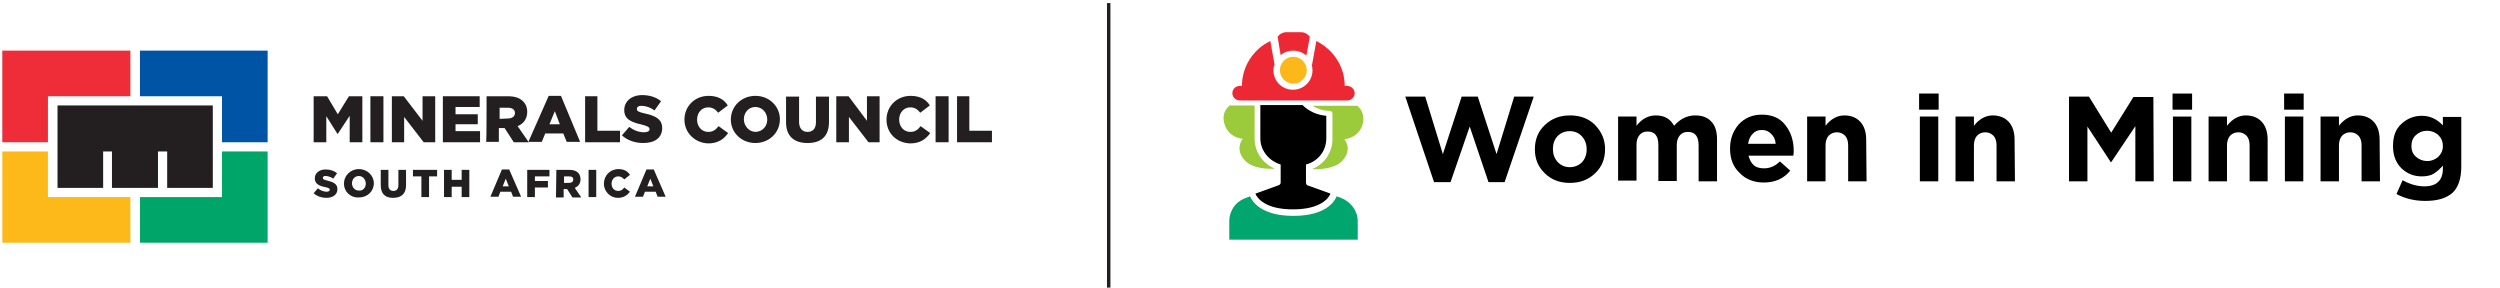
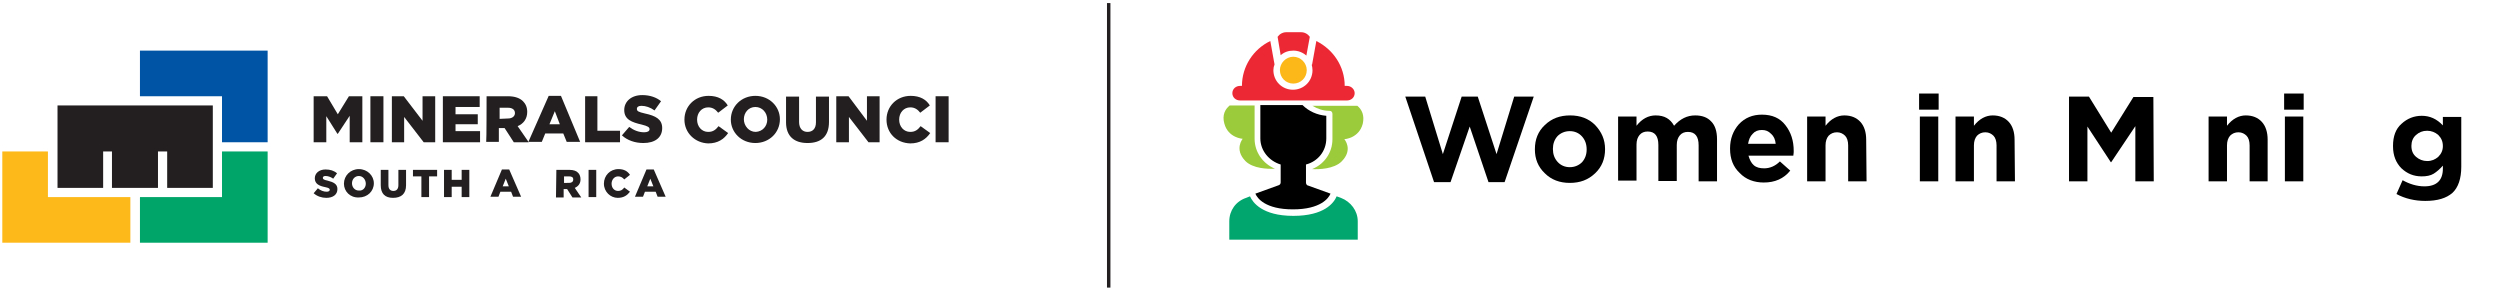
<svg xmlns="http://www.w3.org/2000/svg" version="1.1" id="Layer_1" x="0px" y="0px" viewBox="0 0 652 75" style="enable-background:new 0 0 652 75;" xml:space="preserve">
  <style type="text/css">
	.st0{fill:#231F20;}
	.st1{fill:#0054A6;}
	.st2{fill:#EE2D38;}
	.st3{fill:#FDB91A;}
	.st4{fill:#00A669;}
	.st5{fill:#00A66D;}
	.st6{fill:#ED2835;}
	.st7{fill:#FCB819;}
	.st8{fill:#9BCA3B;}
</style>
  <g>
    <g>
      <polygon class="st0" points="15,27.5 15,49 26.9,49 26.9,39.5 29.2,39.5 29.2,49 41.2,49 41.2,39.5 43.6,39.5 43.6,49 55.5,49     55.5,27.5   " />
      <polygon class="st1" points="57.9,37.1 69.8,37.1 69.8,13.2 36.5,13.2 36.5,25.1 57.9,25.1   " />
-       <polygon class="st2" points="0.6,13.2 0.6,37.1 12.5,37.1 12.5,25.1 34,25.1 34,13.2   " />
      <polygon class="st3" points="0.6,39.5 0.6,63.3 34,63.3 34,51.4 12.5,51.4 12.5,39.5   " />
      <polygon class="st4" points="36.5,51.4 36.5,63.3 69.8,63.3 69.8,39.5 57.9,39.5 57.9,51.4   " />
    </g>
    <polygon class="st0" points="81.8,25.1 85.3,25.1 88.1,29.8 91,25.1 94.5,25.1 94.5,37.1 91.2,37.1 91.2,30.2 88.1,34.9 88,34.9    85.1,30.3 85.1,37.1 81.8,37.1  " />
    <rect x="96.6" y="25.1" class="st0" width="3.4" height="12" />
    <polygon class="st0" points="102.2,25.1 105.3,25.1 110.2,31.5 110.2,25.1 113.5,25.1 113.5,37.1 110.5,37.1 105.4,30.5    105.4,37.1 102.2,37.1  " />
    <polygon class="st0" points="115.5,25.1 125.1,25.1 125.1,27.9 118.8,27.9 118.8,29.8 124.6,29.8 124.6,32.4 118.8,32.4    118.8,34.2 125.2,34.2 125.2,37.1 115.5,37.1  " />
    <path class="st0" d="M126.9,25.1h5.6c1.8,0,3.1,0.5,3.9,1.3c0.7,0.7,1.1,1.6,1.1,2.8l0,0c0,1.8-1,3.1-2.5,3.7l2.9,4.2h-3.9   l-2.4-3.7h-1.5V37h-3.3C126.9,37,126.9,25.1,126.9,25.1z M132.5,30.9c1.1,0,1.8-0.6,1.8-1.4l0,0c0-0.9-0.7-1.4-1.8-1.4h-2.2V31   L132.5,30.9L132.5,30.9z" />
    <path class="st0" d="M143.1,25h3.2l5,12h-3.5l-0.9-2.2h-4.7l-0.9,2.2h-3.5L143.1,25z M146,32.4l-1.3-3.4l-1.4,3.4H146z" />
    <polygon class="st0" points="152.6,25.1 155.8,25.1 155.8,34.1 161.7,34.1 161.7,37.1 152.6,37.1  " />
    <path class="st0" d="M162.2,35.3l1.9-2.2c1.2,0.9,2.5,1.4,3.9,1.4c0.9,0,1.4-0.3,1.4-0.8l0,0c0-0.5-0.4-0.8-2-1.2   c-2.6-0.6-4.6-1.3-4.6-3.8l0,0c0-2.2,1.8-3.9,4.7-3.9c2,0,3.7,0.6,4.9,1.6l-1.7,2.4c-1.1-0.8-2.3-1.2-3.4-1.2   c-0.8,0-1.2,0.3-1.2,0.8l0,0c0,0.6,0.4,0.8,2.1,1.2c2.8,0.6,4.5,1.5,4.5,3.8l0,0c0,2.5-1.9,3.9-4.9,3.9   C165.6,37.3,163.6,36.6,162.2,35.3" />
    <path class="st0" d="M178.5,31.2L178.5,31.2c0-3.5,2.7-6.2,6.3-6.2c2.5,0,4.1,1,5,2.5l-2.5,1.9c-0.7-0.9-1.5-1.4-2.6-1.4   c-1.7,0-2.9,1.4-2.9,3.2l0,0c0,1.8,1.2,3.2,2.9,3.2c1.3,0,2-0.6,2.7-1.5l2.5,1.8c-1.1,1.6-2.7,2.7-5.2,2.7   C181.3,37.3,178.5,34.7,178.5,31.2" />
    <path class="st0" d="M190.6,31.2L190.6,31.2c0-3.5,2.8-6.2,6.4-6.2c3.7,0,6.4,2.8,6.4,6.1l0,0c0,3.5-2.8,6.2-6.4,6.2   C193.3,37.3,190.6,34.5,190.6,31.2 M200.1,31.2L200.1,31.2c0-1.8-1.3-3.3-3.1-3.3s-3,1.5-3,3.2l0,0c0,1.7,1.3,3.3,3.1,3.3   C198.9,34.3,200.1,32.9,200.1,31.2" />
    <path class="st0" d="M205,31.9v-6.7h3.4v6.6c0,1.7,0.9,2.6,2.2,2.6s2.2-0.8,2.2-2.5v-6.7h3.4v6.6c0,3.9-2.2,5.5-5.6,5.5   C207.2,37.3,205,35.6,205,31.9" />
    <polygon class="st0" points="218.1,25.1 221.3,25.1 226.1,31.5 226.1,25.1 229.4,25.1 229.4,37.1 226.5,37.1 221.4,30.5    221.4,37.1 218.1,37.1  " />
    <path class="st0" d="M231.2,31.2L231.2,31.2c0-3.5,2.7-6.2,6.3-6.2c2.5,0,4.1,1,5,2.5l-2.5,1.9c-0.7-0.9-1.5-1.4-2.6-1.4   c-1.7,0-2.9,1.4-2.9,3.2l0,0c0,1.8,1.2,3.2,2.9,3.2c1.3,0,2-0.6,2.7-1.5l2.5,1.8c-1.1,1.6-2.7,2.7-5.2,2.7   C233.8,37.3,231.2,34.7,231.2,31.2" />
    <rect x="244" y="25.1" class="st0" width="3.4" height="12" />
-     <polygon class="st0" points="249.6,25.1 252.8,25.1 252.8,34.1 258.7,34.1 258.7,37.1 249.6,37.1  " />
    <path class="st0" d="M81.8,50.4l1.1-1.3c0.7,0.6,1.5,0.9,2.3,0.9c0.5,0,0.8-0.2,0.8-0.5l0,0c0-0.3-0.2-0.5-1.2-0.7   c-1.5-0.3-2.7-0.8-2.7-2.3l0,0c0-1.3,1.1-2.3,2.8-2.3c1.2,0,2.2,0.3,3,1l-1,1.4c-0.7-0.5-1.4-0.7-2-0.7c-0.5,0-0.7,0.2-0.7,0.5l0,0   c0,0.3,0.2,0.5,1.2,0.7C87,47.5,88,48,88,49.3l0,0c0,1.5-1.2,2.3-2.9,2.3C83.9,51.6,82.7,51.2,81.8,50.4" />
    <path class="st0" d="M89.7,47.9L89.7,47.9c0-2.1,1.7-3.8,3.9-3.8s3.9,1.7,3.9,3.7l0,0c0,2.1-1.7,3.7-3.9,3.7   C91.3,51.6,89.7,49.9,89.7,47.9 M95.4,47.9L95.4,47.9c0-1.1-0.8-2-1.8-2c-1.1,0-1.8,0.9-1.8,1.9l0,0c0,1,0.7,1.9,1.8,1.9   C94.7,49.8,95.4,48.9,95.4,47.9" />
    <path class="st0" d="M99.3,48.3v-4h2v4c0,1,0.5,1.5,1.3,1.5c0.8,0,1.3-0.5,1.3-1.5v-4h2v4c0,2.3-1.3,3.3-3.4,3.3   C100.4,51.6,99.3,50.5,99.3,48.3" />
    <polygon class="st0" points="109.9,46 107.7,46 107.7,44.3 114,44.3 114,46 111.9,46 111.9,51.4 109.9,51.4  " />
    <polygon class="st0" points="115.8,44.3 117.8,44.3 117.8,46.9 120.4,46.9 120.4,44.3 122.4,44.3 122.4,51.4 120.4,51.4    120.4,48.7 117.8,48.7 117.8,51.4 115.8,51.4  " />
    <path class="st0" d="M130.9,44.2h1.9l3.1,7.1h-2.1l-0.5-1.3h-2.8l-0.5,1.3h-2.1L130.9,44.2z M132.7,48.6l-0.8-2l-0.8,2H132.7z" />
-     <polygon class="st0" points="137.5,44.3 143.3,44.3 143.3,46 139.5,46 139.5,47.2 142.9,47.2 142.9,48.9 139.5,48.9 139.5,51.4    137.5,51.4  " />
    <path class="st0" d="M145.1,44.3h3.4c1.1,0,1.9,0.3,2.3,0.8c0.4,0.4,0.6,1,0.6,1.7l0,0c0,1.1-0.6,1.8-1.5,2.2l1.7,2.5h-2.3   l-1.4-2.2H147v2.2h-2L145.1,44.3L145.1,44.3z M148.4,47.7c0.7,0,1.1-0.3,1.1-0.9l0,0c0-0.6-0.4-0.8-1.1-0.8h-1.3v1.7H148.4z" />
    <rect x="153.5" y="44.3" class="st0" width="2" height="7.1" />
    <path class="st0" d="M157.5,47.9L157.5,47.9c0-2.1,1.6-3.8,3.8-3.8c1.5,0,2.4,0.6,3,1.5l-1.5,1.2c-0.4-0.5-0.9-0.8-1.6-0.8   c-1,0-1.7,0.9-1.7,1.9l0,0c0,1.1,0.7,1.9,1.7,1.9c0.7,0,1.2-0.3,1.6-0.9l1.5,1.1c-0.7,0.9-1.6,1.6-3.2,1.6   C159.2,51.6,157.5,50,157.5,47.9" />
    <path class="st0" d="M168.6,44.2h1.9l3.1,7.1h-2.1l-0.5-1.3h-2.8l-0.5,1.3h-2.1L168.6,44.2z M170.4,48.6l-0.8-2l-0.8,2H170.4z" />
  </g>
  <rect x="288.7" y="0.8" class="st0" width="0.9" height="74.5" />
  <g>
    <g>
      <path d="M400,25.2l-7.6,22.3h-4.2L383.3,33l-5,14.5H374l-7.5-22.3h5.2l4.6,15l4.9-15h4.2l4.9,15l4.6-15    C394.9,25.2,400,25.2,400,25.2z" />
    </g>
    <g>
      <path d="M418.6,38.9c0,2.5-0.8,4.6-2.6,6.3c-1.8,1.7-3.9,2.5-6.6,2.5c-2.6,0-4.8-0.8-6.5-2.5c-1.8-1.7-2.6-3.8-2.6-6.2v-0.1    c0-2.5,0.8-4.6,2.6-6.3c1.8-1.7,3.9-2.5,6.6-2.5c2.6,0,4.8,0.8,6.5,2.5C417.7,34.4,418.6,36.4,418.6,38.9L418.6,38.9z M413.8,39    L413.8,39c0-1.4-0.4-2.5-1.2-3.4c-0.8-0.9-1.9-1.4-3.2-1.4c-1.3,0-2.4,0.5-3.2,1.3c-0.8,0.9-1.2,2-1.2,3.3v0.1    c0,1.3,0.4,2.4,1.2,3.3c0.8,0.9,1.9,1.4,3.2,1.4c1.3,0,2.4-0.5,3.2-1.3C413.4,41.4,413.8,40.3,413.8,39z" />
      <path d="M447.8,47.3H443v-9.4c0-2.3-0.9-3.5-2.8-3.5c-0.9,0-1.6,0.3-2.1,0.9s-0.8,1.4-0.8,2.5v9.4h-4.8v-9.4    c0-2.3-0.9-3.5-2.8-3.5c-0.9,0-1.6,0.3-2.1,0.9s-0.8,1.4-0.8,2.5v9.4h-4.8V30.4h4.8v2.4c1.4-1.8,3.1-2.7,5-2.7    c2.3,0,3.8,0.9,4.8,2.7c1.6-1.8,3.4-2.7,5.5-2.7c1.8,0,3.2,0.5,4.2,1.6c1,1,1.5,2.6,1.5,4.6L447.8,47.3L447.8,47.3z" />
      <path d="M467.8,39.4c0,0.2,0,0.6-0.1,1.2H456c0.3,1,0.7,1.9,1.4,2.5c0.7,0.6,1.6,0.8,2.7,0.8c1.5,0,2.9-0.6,4.1-1.8l2.7,2.4    c-1.7,2.1-4,3.1-6.9,3.1c-2.5,0-4.7-0.8-6.3-2.5c-1.7-1.6-2.5-3.7-2.5-6.3v-0.1c0-2.5,0.8-4.6,2.3-6.3c1.6-1.7,3.6-2.5,6-2.5    c2.7,0,4.7,0.9,6.1,2.7C467.1,34.5,467.8,36.7,467.8,39.4L467.8,39.4z M463.1,37.5c-0.1-1.1-0.5-2-1.2-2.6c-0.7-0.7-1.4-1-2.4-1    s-1.8,0.3-2.4,1c-0.7,0.7-1,1.5-1.2,2.6H463.1z" />
      <path d="M486.8,47.3H482v-9.4c0-1.1-0.3-2-0.8-2.5s-1.2-0.9-2.1-0.9c-0.9,0-1.6,0.3-2.2,0.9c-0.5,0.6-0.8,1.4-0.8,2.5v9.4h-4.8    V30.4h4.8v2.4c1.4-1.8,3.1-2.7,4.9-2.7c1.8,0,3.2,0.6,4.2,1.7c1,1.1,1.5,2.7,1.5,4.6L486.8,47.3L486.8,47.3z" />
      <path d="M505.6,28.6h-5.1v-4.2h5.1V28.6z M505.5,47.3h-4.8V30.4h4.8V47.3z" />
      <path d="M525.5,47.3h-4.8v-9.4c0-1.1-0.3-2-0.8-2.5s-1.2-0.9-2.1-0.9s-1.6,0.3-2.2,0.9c-0.5,0.6-0.8,1.4-0.8,2.5v9.4h-4.8V30.4    h4.8v2.4c1.4-1.8,3.1-2.7,4.9-2.7c1.8,0,3.2,0.6,4.2,1.7c1,1.1,1.5,2.7,1.5,4.6L525.5,47.3L525.5,47.3z" />
      <path d="M561.7,47.3h-4.8V32.9l-6.3,9.4h-0.1l-6.1-9.3v14.3h-4.8V25.2h5.2l5.8,9.4l5.8-9.3h5.2L561.7,47.3L561.7,47.3z" />
-       <path d="M571.7,28.6h-5.1v-4.2h5.1V28.6z M571.5,47.3h-4.8V30.4h4.8V47.3z" />
      <path d="M591.5,47.3h-4.8v-9.4c0-1.1-0.3-2-0.8-2.5s-1.2-0.9-2.1-0.9s-1.6,0.3-2.2,0.9c-0.5,0.6-0.8,1.4-0.8,2.5v9.4H576V30.4h4.8    v2.4c1.4-1.8,3.1-2.7,4.9-2.7c1.8,0,3.2,0.6,4.2,1.7c1,1.1,1.5,2.7,1.5,4.6V47.3z" />
      <path d="M600.8,28.6h-5.1v-4.2h5.1V28.6z M600.7,47.3h-4.8V30.4h4.8V47.3z" />
-       <path d="M620.7,47.3h-4.8v-9.4c0-1.1-0.3-2-0.8-2.5s-1.2-0.9-2.1-0.9s-1.6,0.3-2.2,0.9c-0.5,0.6-0.8,1.4-0.8,2.5v9.4h-4.8V30.4    h4.8v2.4c1.4-1.8,3.1-2.7,4.9-2.7c1.8,0,3.2,0.6,4.2,1.7c1,1.1,1.5,2.7,1.5,4.6L620.7,47.3L620.7,47.3z" />
    </g>
    <g>
      <path d="M641.9,43.5c0,3.1-0.8,5.4-2.3,6.8c-1.6,1.4-3.9,2.1-7.1,2.1c-2.7,0-5.3-0.6-7.5-1.8l1.6-3.6c1.8,1,3.7,1.6,5.7,1.6    c3.2,0,4.8-1.6,4.8-4.6v-0.8c-0.8,0.9-1.6,1.6-2.4,2.1s-1.9,0.7-3.1,0.7c-2.1,0-3.8-0.7-5.3-2.1c-1.4-1.4-2.2-3.3-2.2-5.7V38    c0-2.4,0.7-4.4,2.2-5.7c1.5-1.4,3.3-2.1,5.3-2.1c2.1,0,3.9,0.8,5.5,2.5v-2.2h4.8L641.9,43.5L641.9,43.5z M637.1,38.1L637.1,38.1    c0-1.2-0.4-2.1-1.2-2.9c-0.8-0.7-1.8-1.1-2.9-1.1c-1.2,0-2.1,0.4-2.9,1.1c-0.8,0.7-1.2,1.7-1.2,2.8v0.1c0,1.2,0.4,2.1,1.2,2.8    s1.8,1.1,2.9,1.1c1.2,0,2.1-0.4,2.9-1.1C636.7,40.1,637.1,39.2,637.1,38.1z" />
    </g>
    <g>
      <path class="st5" d="M320.6,57.7v4.8h33.5v-4.8c0-2.7-1.8-5.1-4.4-6.1l-1.1-0.4c-0.7,1.7-3.2,5.1-11.3,5.1s-10.6-3.5-11.3-5.1    l-1,0.4C322.3,52.5,320.6,54.9,320.6,57.7" />
      <path class="st6" d="M337.3,13.2c1.3,0,2.5,0.5,3.4,1.3l0.9-4.9c-0.5-0.7-1.3-1.2-2.3-1.2h-3.8c-1,0-1.8,0.5-2.3,1.2l0.8,4.8    C334.9,13.6,336,13.2,337.3,13.2" />
      <path class="st6" d="M351.3,22.4h-0.6c0-5.1-3-9.5-7.4-11.7l-1.1,6.1l-0.1,0.1c0.1,0.5,0.2,0.8,0.2,1.4c0,2.9-2.3,5.1-5.1,5.1    c-2.9,0-5.1-2.3-5.1-5.1c0-0.5,0.1-1,0.3-1.5l-1.1-6.1c-4.4,2.1-7.4,6.6-7.4,11.7h-0.5c-1.1,0-2,0.8-2,1.9s0.9,1.9,2,1.9h27.9    c1.1,0,2-0.8,2-1.9C353.3,23.3,352.4,22.4,351.3,22.4" />
      <path class="st7" d="M340.8,18.3c0,2-1.6,3.5-3.5,3.5c-2,0-3.5-1.6-3.5-3.5s1.6-3.5,3.5-3.5C339.2,14.8,340.8,16.4,340.8,18.3" />
      <path class="st8" d="M354,27.6h-11.7c1.3,0.8,2.8,1.3,4.4,1.3c0.5,0,0.8,0.3,0.8,0.8v6.6c0,3.5-2.1,6.5-5.3,7.8    c1.7,0.1,5.7,0,7.7-2c3.1-3.1,0.7-5.8,0.7-5.8s3.8-0.2,4.8-4C355.9,30.1,355.2,28.6,354,27.6" />
      <path d="M340.6,47.6v-4.7c3.1-0.8,5.3-3.5,5.3-6.8v-5.9c-2.4-0.2-4.6-1.2-6.2-2.8h-11v0.1v8.6c0,3.2,2.3,5.9,5.3,6.8v4.7    c0,0.3-0.2,0.6-0.5,0.7l-6.1,2.2c0.5,1.2,2.6,4.1,9.8,4.1s9.3-2.9,9.8-4.1l-6.1-2.2C340.8,48.2,340.6,48,340.6,47.6" />
      <path class="st8" d="M327.2,36.2v-8.6v-0.1h-6.5c-1.2,1-2,2.5-1.4,4.7c1,3.8,4.8,4,4.8,4s-2.3,2.7,0.7,5.8c2,2,5.9,2.1,7.7,2    C329.4,42.7,327.2,39.7,327.2,36.2" />
    </g>
  </g>
</svg>